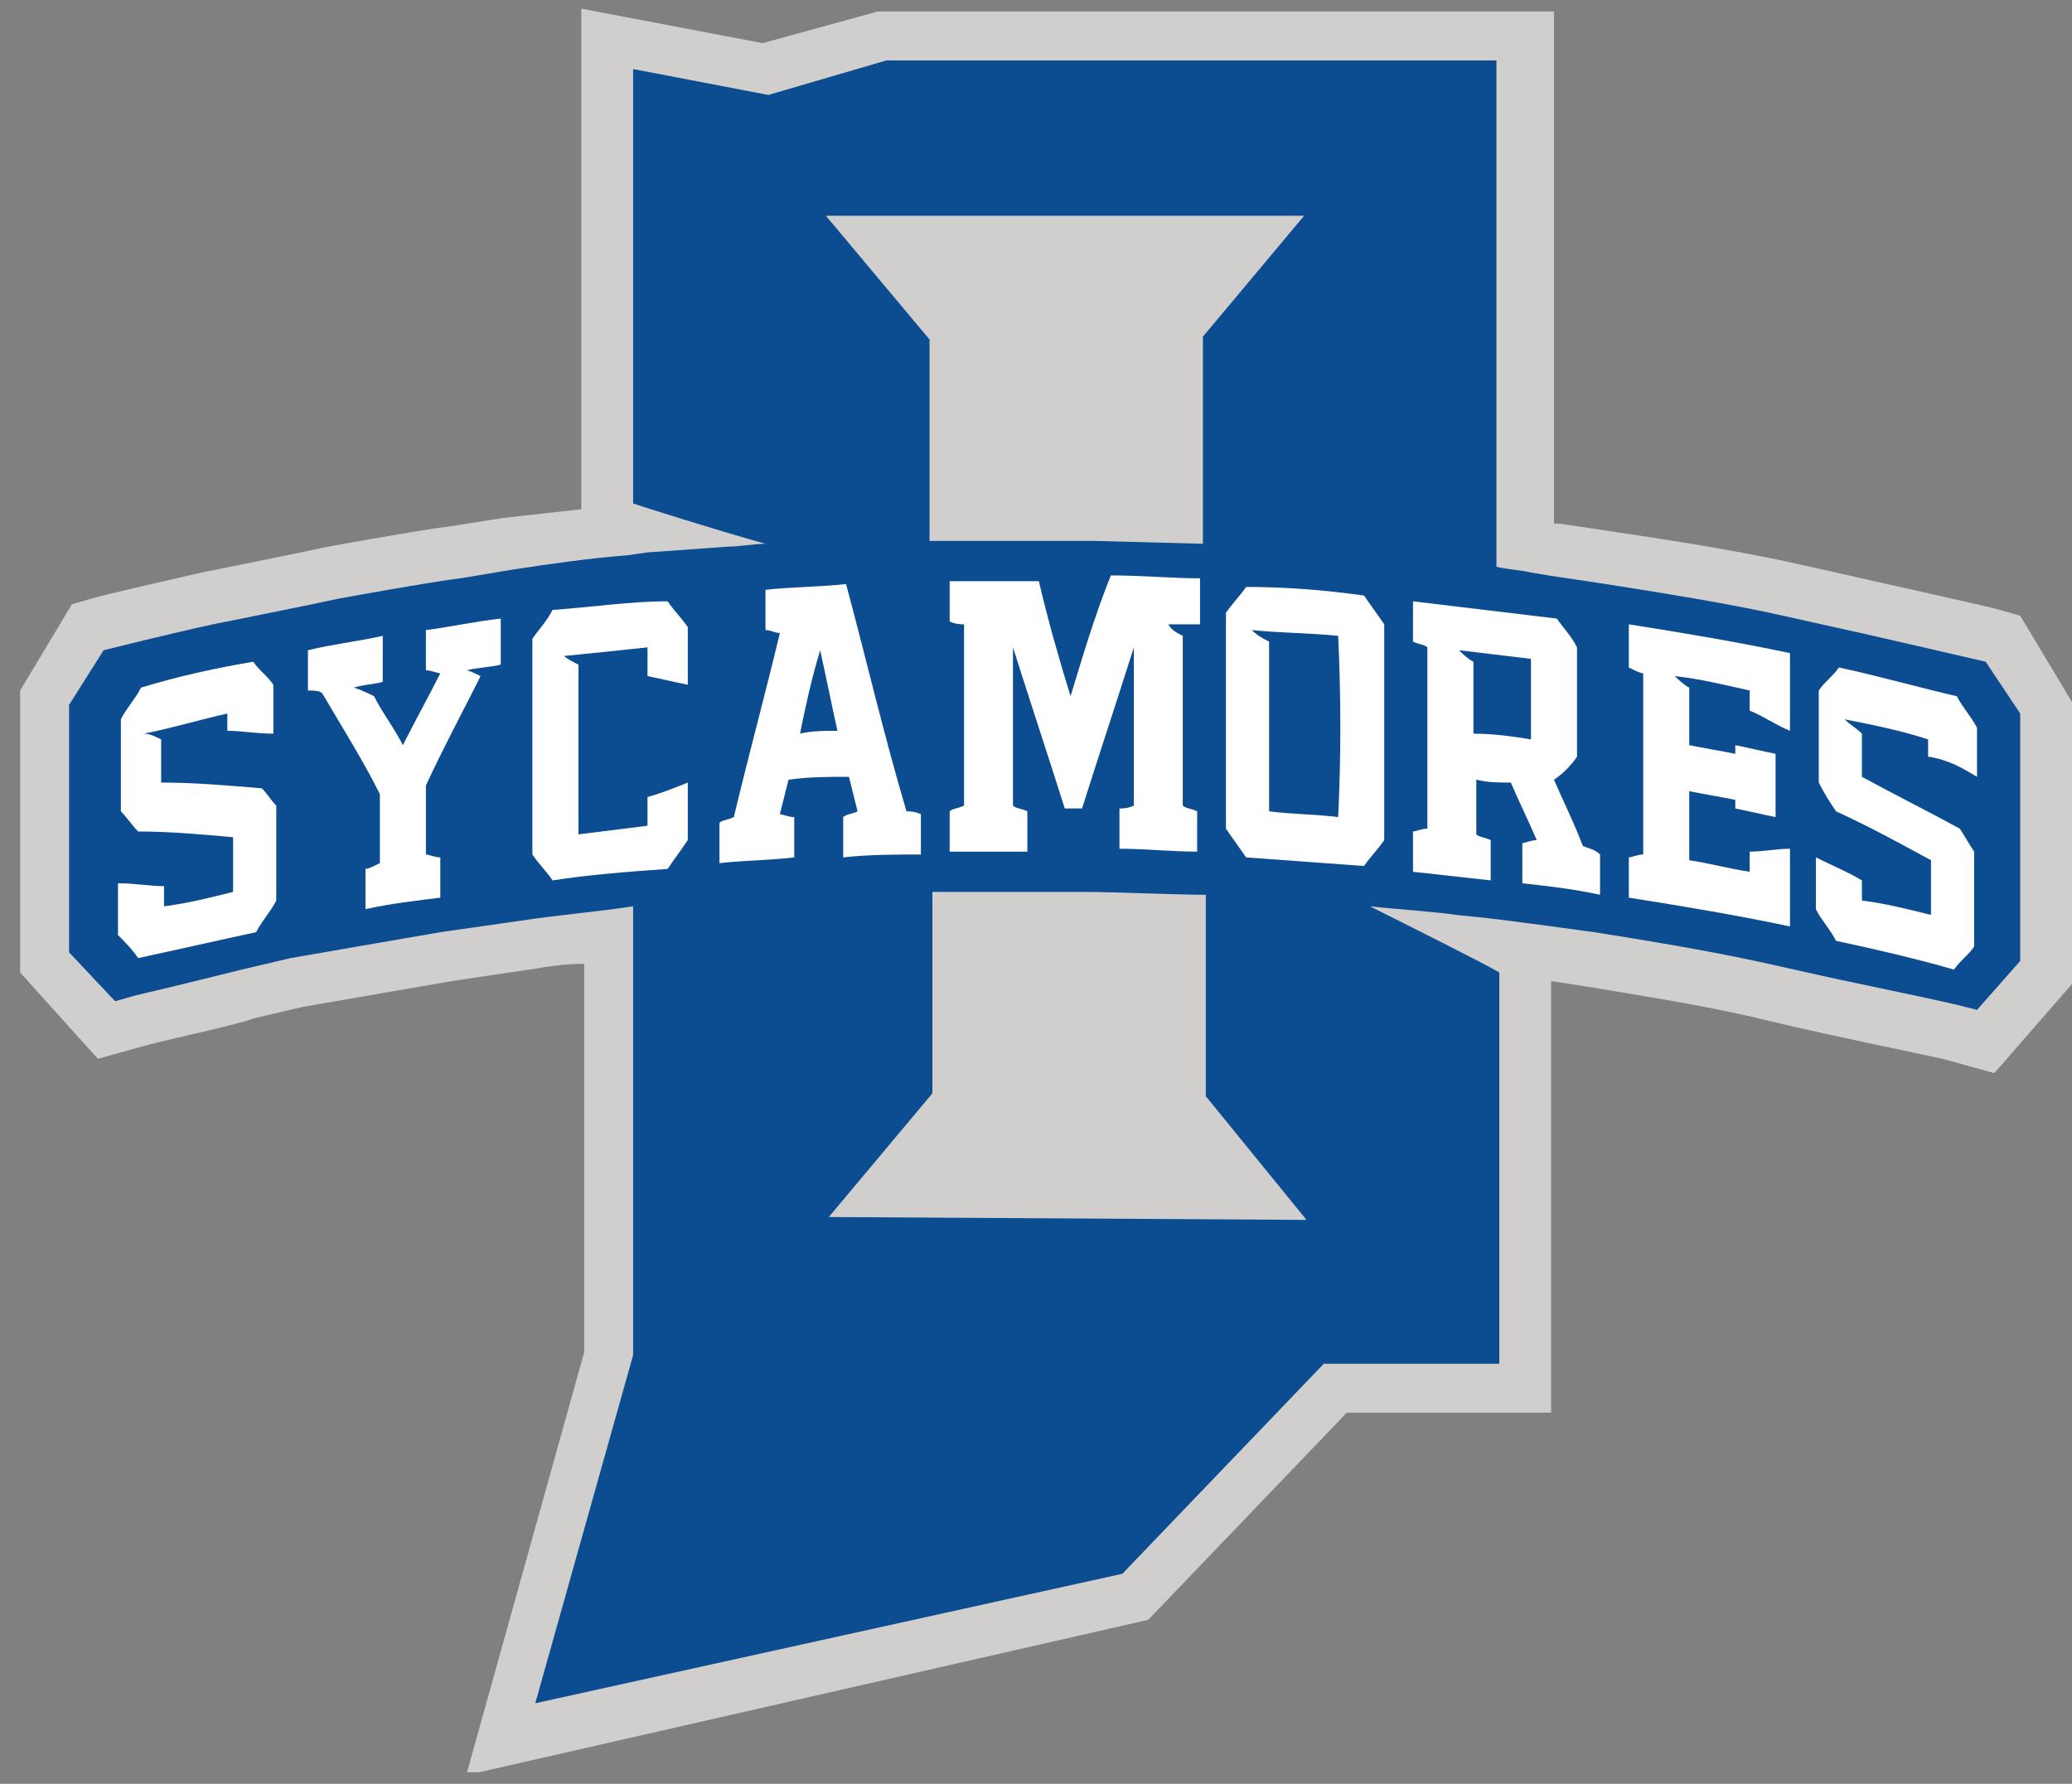
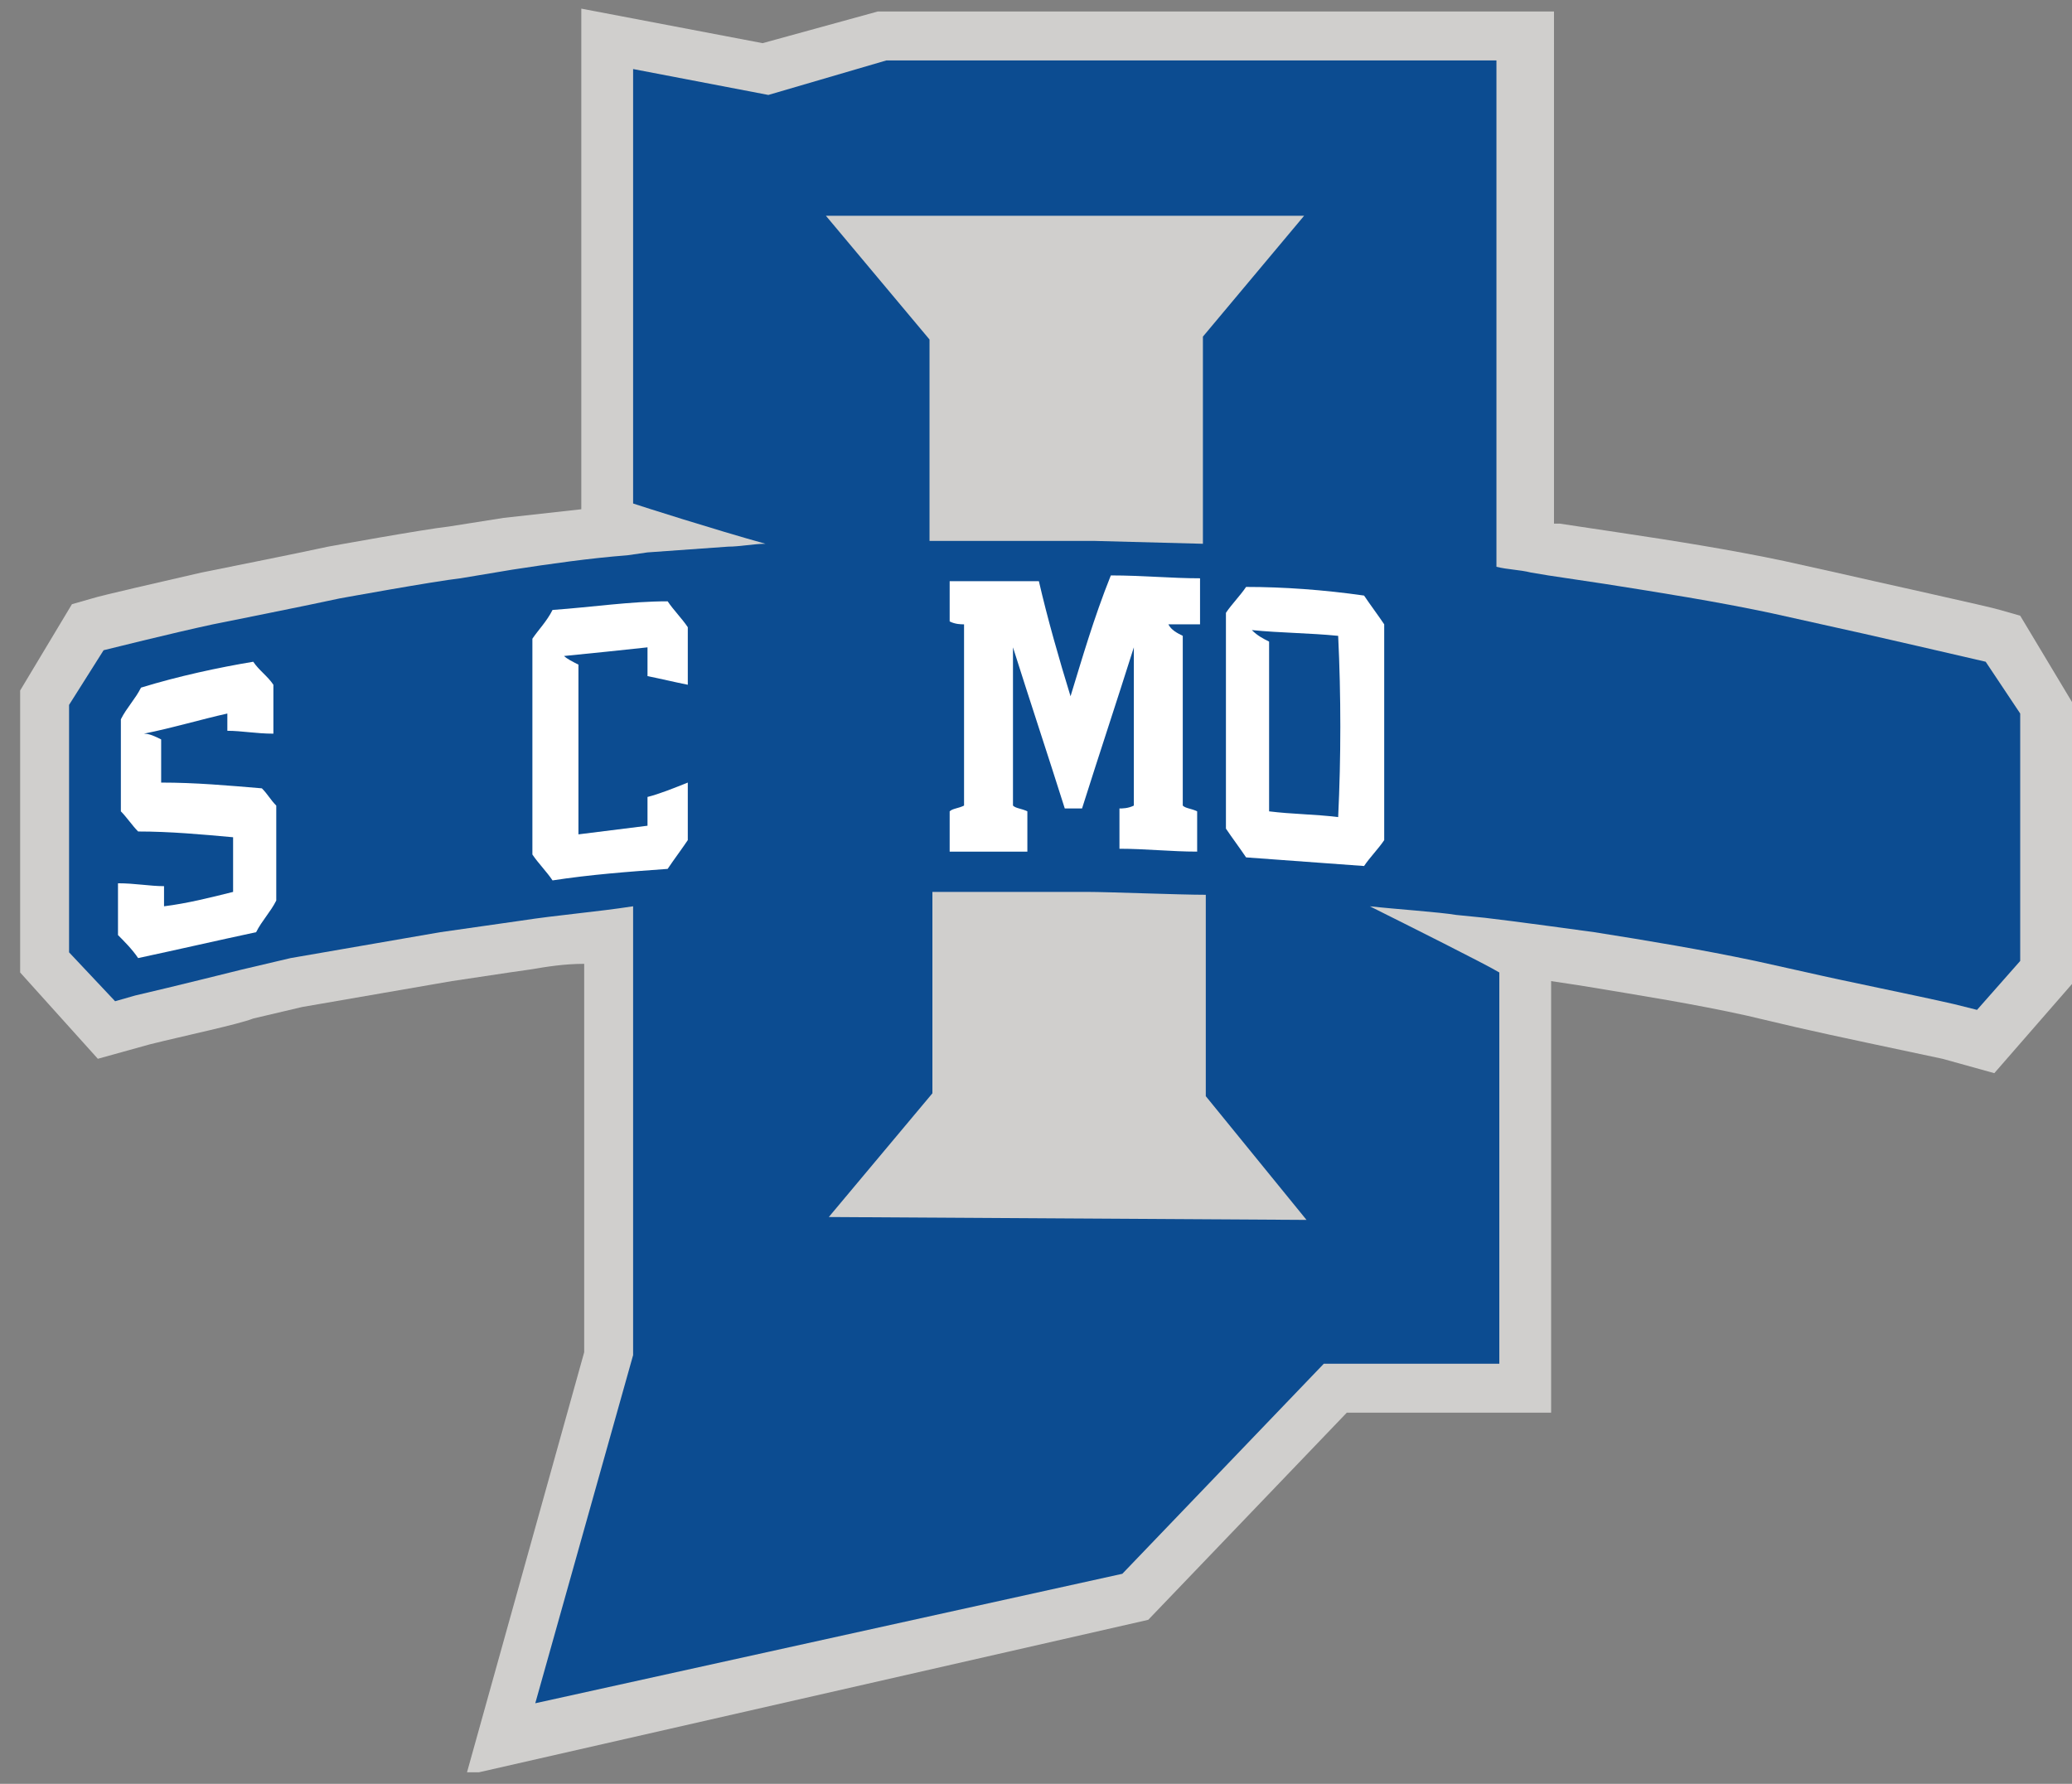
<svg xmlns="http://www.w3.org/2000/svg" xmlns:xlink="http://www.w3.org/1999/xlink" version="1.1" id="Layer_1" x="0px" y="0px" viewBox="0 0 72 62" style="enable-background:new 0 0 72 62;" xml:space="preserve">
  <rect x="0" y="0" width="72" height="62" fill="#808080" stroke="none" />
  <style type="text/css">
	.st0{clip-path:url(#SVGID_2_);}
	.st1{fill:#D0CFCD;}
	.st2{fill:#0C4C91;}
	.st3{fill:#FFFFFF;}
</style>
  <g>
    <defs>
      <rect id="SVGID_1_" x="0.7" y="0.3" width="71.3" height="61.3" />
    </defs>
    <clipPath id="SVGID_2_">
      <use xlink:href="#SVGID_1_" style="overflow:visible;" />
    </clipPath>
    <g class="st0">
      <path class="st1" d="M70.2,21.4l-0.7-0.2c-0.3-0.1-4.4-1-5.7-1.3l-1.8-0.4c-1.9-0.4-3.8-0.7-5.8-1l-2-0.3l-0.2,0V0.4H30.5l-4,1.1    l-6.3-1.2v17.4c-0.9,0.1-1.8,0.2-2.7,0.3l-1.9,0.3h0c-0.9,0.1-4.2,0.7-4.2,0.7h0C10.5,19.2,7,19.9,7,19.9h0    c-1.3,0.3-3.5,0.8-3.8,0.9L2.5,21l-1.8,3v9.8l2.7,3l1.8-0.5c1.2-0.3,3.1-0.7,3.6-0.9l1.7-0.4l5.2-0.9l2-0.3l0.7-0.1    c0.6-0.1,1.2-0.2,1.9-0.2V47l-4.1,14.7l23.7-5.4l6.9-7.2h7.1v-15c0.7,0.1,1.3,0.2,1.3,0.2c1.8,0.3,3.7,0.6,5.5,1l1.7,0.4    c1.3,0.3,3.7,0.8,5.1,1.1l1.8,0.5l2.7-3.1v-9.8L70.2,21.4z" />
      <path class="st2" d="M69,23c0,0-4.3-1-5.7-1.3l-1.8-0.4c-1.9-0.4-3.8-0.7-5.7-1l-2-0.3l-0.6-0.1c-0.4-0.1-0.8-0.1-1.2-0.2V2.1    H30.8l-4.1,1.2L22,2.4v15.1c0.3,0.1,2.8,0.9,4.6,1.4c-0.4,0-0.9,0.1-1.3,0.1l-2.8,0.2l-0.7,0.1c-1.3,0.1-2.7,0.3-4,0.5L16,20.1    c-0.9,0.1-4.2,0.7-4.2,0.7c-0.9,0.2-4.4,0.9-4.4,0.9C6,22,3.6,22.6,3.6,22.6l-1.2,1.9v8.6L4,34.8l0.7-0.2c1.3-0.3,3.7-0.9,3.7-0.9    l1.7-0.4l5.2-0.9l2.1-0.3l0.7-0.1c1.3-0.2,2.6-0.3,3.9-0.5v15.6l-3.4,12.1L39,54.7l7-7.3h6.1V33.8c-0.5-0.3-3.1-1.6-4.5-2.3    c0.9,0.1,2.4,0.2,3,0.3l1,0.1c0.9,0.1,3.8,0.5,3.8,0.5c1.9,0.3,3.7,0.6,5.6,1l1.8,0.4c1.3,0.3,3.8,0.8,5.1,1.1l0.8,0.2l1.5-1.7    v-8.6L69,23z M45.4,7.4l-3.6,4.3v7.2l-3.8-0.1c-0.2,0-3.1,0-3.1,0c-0.3,0-0.5,0-0.7,0l-1.5,0c-0.1,0-0.3,0-0.4,0v-1v-6l-3.6-4.3    H45.4z M28.8,42.3l3.6-4.3V31c0.7,0,1.5,0,2.2,0h1.3h0.6l1.3,0c0.7,0,3.2,0.1,4.1,0.1v7l3.5,4.3L28.8,42.3z" />
      <path class="st3" d="M43.3,20.4c-0.2,0.3-0.5,0.6-0.7,0.9c0,2.5,0,5,0,7.5c0.2,0.3,0.5,0.7,0.7,1c1.4,0.1,2.7,0.2,4.1,0.3    c0.2-0.3,0.5-0.6,0.7-0.9c0-2.5,0-5,0-7.5c-0.2-0.3-0.5-0.7-0.7-1C46,20.5,44.6,20.4,43.3,20.4z M46.5,28.4    c-0.8-0.1-1.6-0.1-2.4-0.2c0-2,0-3.9,0-5.9c-0.2-0.1-0.4-0.2-0.6-0.4c1,0.1,2,0.1,3,0.2C46.6,24.2,46.6,26.3,46.5,28.4z" />
-       <path class="st3" d="M68.7,27c0-0.6,0-1.1,0-1.7c-0.2-0.4-0.5-0.7-0.7-1.1c-1.3-0.3-2.7-0.7-4.1-1c-0.2,0.3-0.5,0.5-0.7,0.8    c0,1,0,2.1,0,3.2c0.2,0.4,0.4,0.7,0.6,1c1.1,0.5,2.2,1.1,3.3,1.7c0,0.6,0,1.3,0,1.9c-0.8-0.2-1.6-0.4-2.4-0.5c0-0.2,0-0.5,0-0.7    c-0.5-0.3-1-0.5-1.6-0.8c0,0.6,0,1.2,0,1.8c0.2,0.4,0.5,0.7,0.7,1.1c1.4,0.3,2.7,0.6,4.1,1c0.2-0.3,0.5-0.5,0.7-0.8    c0-1.1,0-2.2,0-3.3c-0.2-0.3-0.3-0.5-0.5-0.8c-1.1-0.6-2.3-1.2-3.4-1.8c0-0.5,0-1,0-1.5c-0.2-0.2-0.4-0.3-0.6-0.5    c1,0.2,2,0.4,2.9,0.7c0,0.2,0,0.4,0,0.6C67.7,26.4,68.2,26.7,68.7,27z" />
      <path class="st3" d="M4.9,23.9c-0.2,0.4-0.5,0.7-0.7,1.1c0,1,0,2.1,0,3.2c0.2,0.2,0.4,0.5,0.6,0.7C5.9,28.9,7,29,8.1,29.1    c0,0.6,0,1.3,0,1.9c-0.8,0.2-1.6,0.4-2.4,0.5c0-0.2,0-0.5,0-0.7c-0.5,0-1-0.1-1.6-0.1c0,0.6,0,1.2,0,1.8c0.2,0.2,0.5,0.5,0.7,0.8    c1.4-0.3,2.7-0.6,4.1-0.9c0.2-0.4,0.5-0.7,0.7-1.1c0-1.1,0-2.2,0-3.3c-0.2-0.2-0.3-0.4-0.5-0.6c-1.2-0.1-2.3-0.2-3.5-0.2    c0-0.5,0-1,0-1.5c-0.2-0.1-0.4-0.2-0.6-0.2c1-0.2,2-0.5,2.9-0.7c0,0.2,0,0.4,0,0.6c0.5,0,1,0.1,1.6,0.1c0-0.6,0-1.1,0-1.7    c-0.2-0.3-0.5-0.5-0.7-0.8C7.6,23.2,6.2,23.5,4.9,23.9z" />
-       <path class="st3" d="M29.4,20.3c-0.9,0.1-1.9,0.1-2.8,0.2c0,0.5,0,0.9,0,1.4c0.2,0,0.3,0.1,0.5,0.1c-0.5,2.1-1.1,4.3-1.6,6.4    c-0.2,0.1-0.4,0.1-0.5,0.2c0,0.5,0,0.9,0,1.4c0.9-0.1,1.8-0.1,2.6-0.2c0-0.5,0-0.9,0-1.4c-0.2,0-0.4-0.1-0.5-0.1    c0.1-0.4,0.2-0.8,0.3-1.2c0.7-0.1,1.4-0.1,2.1-0.1c0.1,0.4,0.2,0.8,0.3,1.2c-0.2,0.1-0.4,0.1-0.5,0.2c0,0.5,0,0.9,0,1.4    c0.9-0.1,1.8-0.1,2.7-0.1c0-0.5,0-0.9,0-1.4c-0.2-0.1-0.4-0.1-0.5-0.1C30.7,25.5,30.1,22.9,29.4,20.3z M27.8,25.5    c0.2-1,0.4-1.9,0.7-2.9c0.2,0.9,0.4,1.9,0.6,2.8C28.7,25.4,28.2,25.4,27.8,25.5z" />
-       <path class="st3" d="M56.6,23.2c0.2,0.1,0.4,0.2,0.5,0.2c0,2.1,0,4.2,0,6.3c-0.2,0-0.4,0.1-0.5,0.1c0,0.5,0,0.9,0,1.4    c1.9,0.3,3.7,0.6,5.6,1c0-0.9,0-1.8,0-2.7c-0.5,0-0.9,0.1-1.4,0.1c0,0.2,0,0.5,0,0.7c-0.7-0.1-1.4-0.3-2.1-0.4c0-0.8,0-1.6,0-2.4    c0.5,0.1,1.1,0.2,1.6,0.3c0,0.1,0,0.2,0,0.3c0.5,0.1,0.9,0.2,1.4,0.3c0-0.7,0-1.5,0-2.2c-0.5-0.1-0.9-0.2-1.4-0.3    c0,0.1,0,0.2,0,0.3c-0.5-0.1-1.1-0.2-1.6-0.3c0-0.7,0-1.3,0-2c-0.2-0.1-0.4-0.3-0.5-0.4c0.9,0.1,1.7,0.3,2.6,0.5    c0,0.2,0,0.5,0,0.7c0.5,0.2,0.9,0.5,1.4,0.7c0-0.9,0-1.8,0-2.7c-1.9-0.4-3.7-0.7-5.6-1C56.6,22.2,56.6,22.7,56.6,23.2z" />
-       <path class="st3" d="M14.8,23.3c0.2,0,0.4,0.1,0.5,0.1c-0.4,0.8-0.9,1.7-1.3,2.5c-0.3-0.6-0.7-1.1-1-1.7c-0.2-0.1-0.4-0.2-0.7-0.3    c0.3-0.1,0.6-0.1,1-0.2c0-0.5,0-1,0-1.6c-0.9,0.2-1.8,0.3-2.6,0.5c0,0.5,0,0.9,0,1.4c0.2,0,0.4,0,0.5,0.1c0.7,1.2,1.4,2.3,2,3.5    c0,0.8,0,1.6,0,2.4c-0.2,0.1-0.4,0.2-0.5,0.2c0,0.5,0,0.9,0,1.4c0.9-0.2,1.8-0.3,2.6-0.4c0-0.5,0-0.9,0-1.4    c-0.2,0-0.4-0.1-0.5-0.1c0-0.8,0-1.6,0-2.4c0.6-1.3,1.3-2.6,1.9-3.8c-0.2-0.1-0.4-0.2-0.5-0.2c0.4-0.1,0.8-0.1,1.2-0.2    c0-0.5,0-1,0-1.6c-0.9,0.1-1.8,0.3-2.6,0.4C14.8,22.3,14.8,22.8,14.8,23.3z" />
      <path class="st3" d="M19.2,21.2c-0.2,0.4-0.5,0.7-0.7,1c0,2.5,0,5,0,7.5c0.2,0.3,0.5,0.6,0.7,0.9c1.3-0.2,2.6-0.3,4-0.4    c0.2-0.3,0.5-0.7,0.7-1c0-0.7,0-1.3,0-2c-0.5,0.2-1,0.4-1.4,0.5c0,0.3,0,0.6,0,1c-0.8,0.1-1.6,0.2-2.4,0.3c0-2,0-4,0-5.9    c-0.2-0.1-0.4-0.2-0.5-0.3c1-0.1,2-0.2,2.9-0.3c0,0.3,0,0.7,0,1c0.5,0.1,0.9,0.2,1.4,0.3c0-0.7,0-1.3,0-2    c-0.2-0.3-0.5-0.6-0.7-0.9C21.9,20.9,20.6,21.1,19.2,21.2z" />
      <path class="st3" d="M37.2,24.2c-0.4-1.3-0.8-2.7-1.1-4c-1,0-2,0-3.1,0c0,0.5,0,0.9,0,1.4c0.2,0.1,0.4,0.1,0.5,0.1    c0,2.1,0,4.2,0,6.3c-0.2,0.1-0.4,0.1-0.5,0.2c0,0.5,0,0.9,0,1.4c0.9,0,1.8,0,2.7,0c0-0.5,0-0.9,0-1.4c-0.2-0.1-0.4-0.1-0.5-0.2    c0-1.8,0-3.7,0-5.5c0.6,1.9,1.2,3.7,1.8,5.6c0.2,0,0.4,0,0.6,0c0.6-1.9,1.2-3.7,1.8-5.6c0,1,0,2.1,0,3.1c0,0.8,0,1.6,0,2.4    c-0.2,0.1-0.4,0.1-0.5,0.1c0,0.5,0,0.9,0,1.4c0.9,0,1.8,0.1,2.7,0.1c0-0.5,0-0.9,0-1.4c-0.2-0.1-0.4-0.1-0.5-0.2c0-2,0-4,0-5.9    c-0.2-0.1-0.4-0.2-0.5-0.4c0.4,0,0.7,0,1.1,0c0-0.5,0-1,0-1.6c-1,0-2-0.1-3.1-0.1C38,21.5,37.6,22.9,37.2,24.2z" />
-       <path class="st3" d="M55,29.4c-0.3-0.8-0.7-1.6-1-2.3c0.3-0.2,0.6-0.5,0.8-0.8c0-1.3,0-2.5,0-3.8c-0.2-0.4-0.5-0.7-0.7-1    c-1.7-0.2-3.3-0.4-5-0.6c0,0.5,0,0.9,0,1.4c0.2,0.1,0.4,0.1,0.5,0.2c0,2.1,0,4.2,0,6.3c-0.2,0-0.4,0.1-0.5,0.1c0,0.5,0,0.9,0,1.4    c0.9,0.1,1.8,0.2,2.7,0.3c0-0.5,0-0.9,0-1.4c-0.2-0.1-0.4-0.1-0.5-0.2c0-0.6,0-1.3,0-1.9c0.4,0.1,0.8,0.1,1.2,0.1    c0.3,0.7,0.6,1.3,0.9,2c-0.2,0-0.4,0.1-0.5,0.1c0,0.5,0,0.9,0,1.4c0.9,0.1,1.8,0.2,2.7,0.4c0-0.5,0-0.9,0-1.4    C55.4,29.5,55.2,29.5,55,29.4z M53.2,25.7c-0.6-0.1-1.3-0.2-2-0.2c0-0.8,0-1.6,0-2.5c-0.2-0.1-0.4-0.3-0.5-0.4    c0.8,0.1,1.7,0.2,2.5,0.3C53.2,23.8,53.2,24.7,53.2,25.7z" />
    </g>
  </g>
</svg>